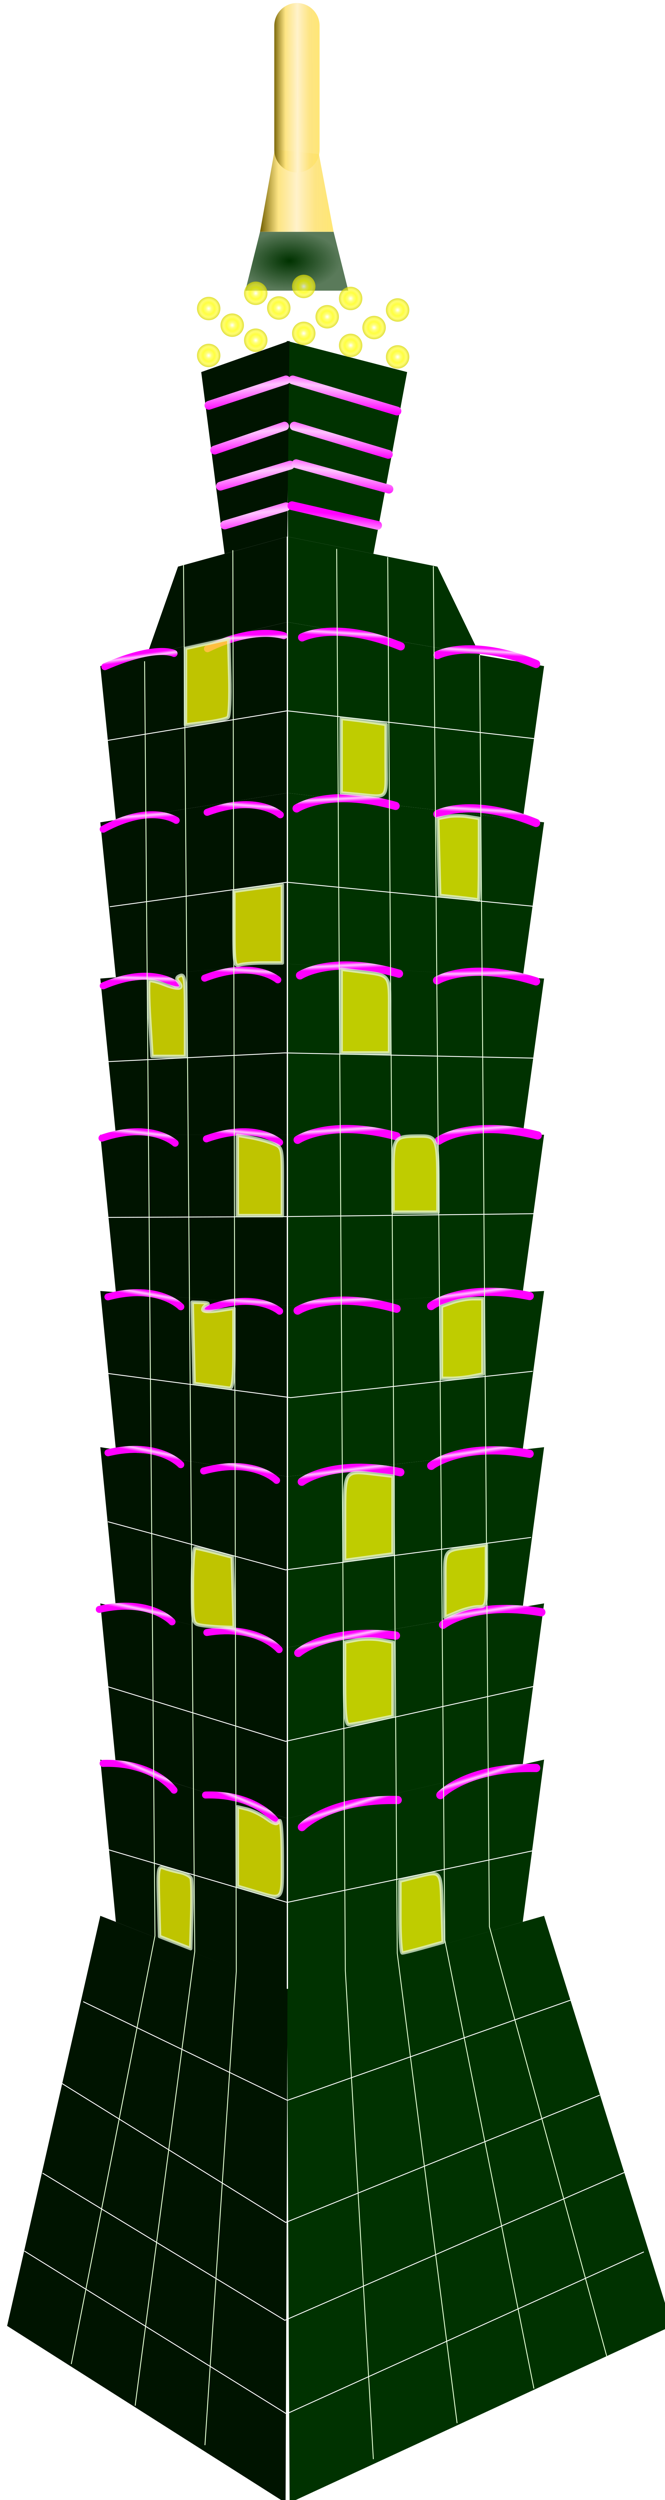
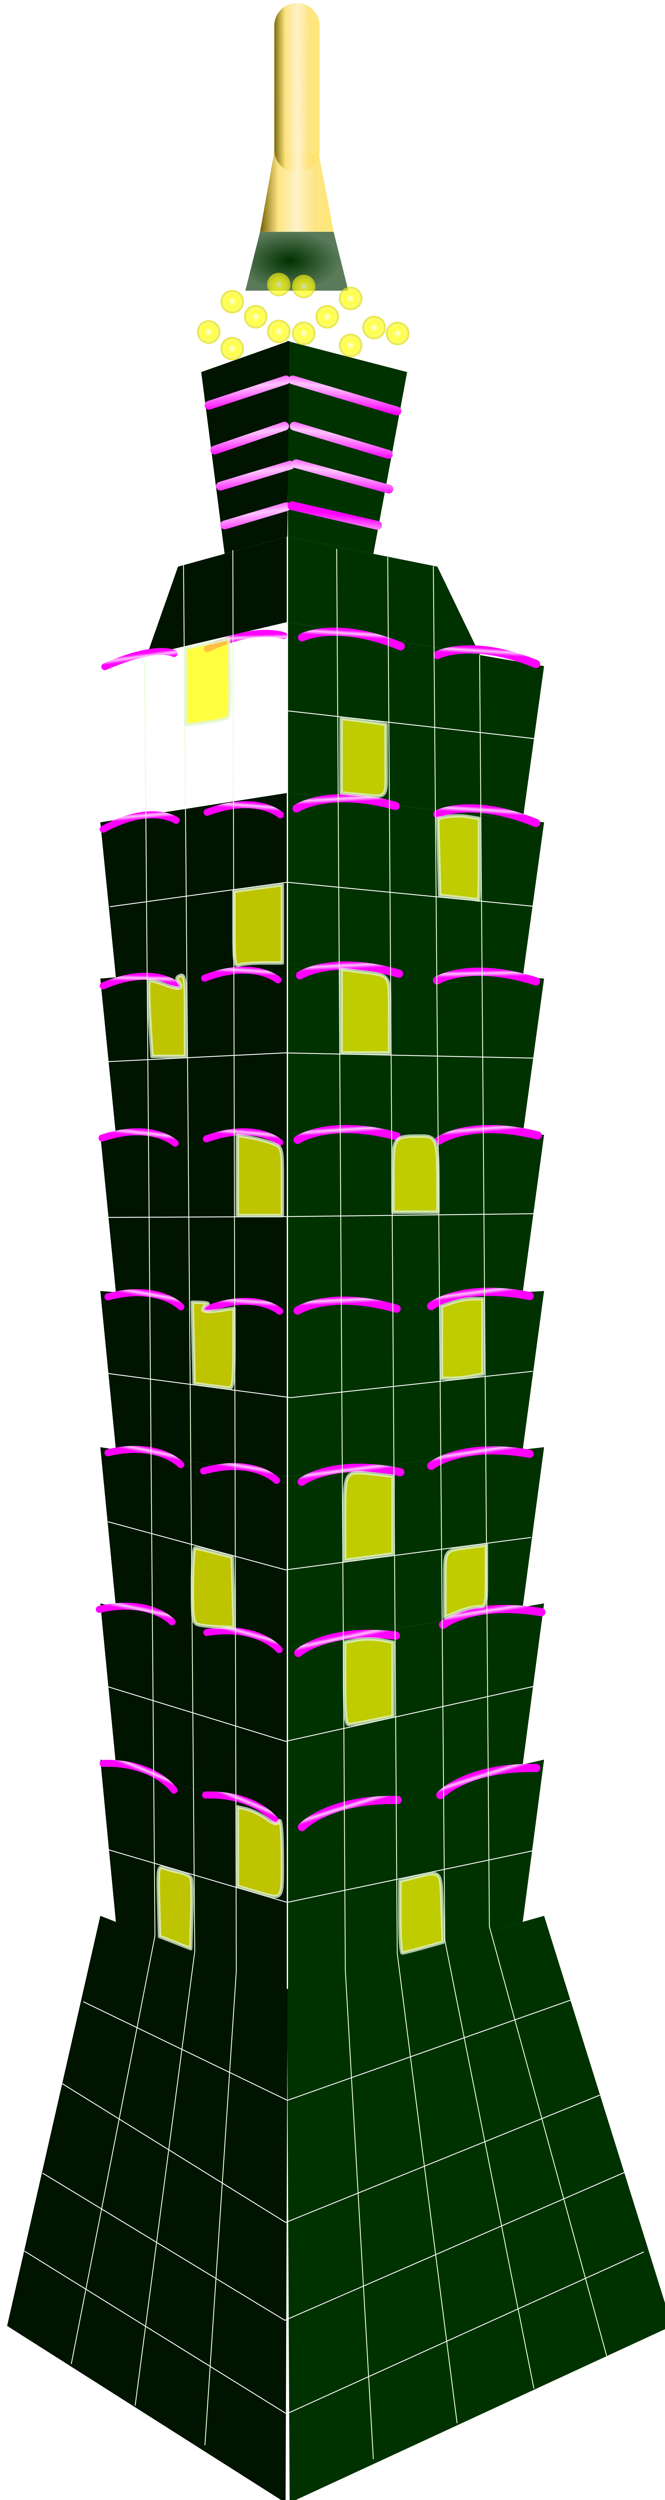
<svg xmlns="http://www.w3.org/2000/svg" xmlns:xlink="http://www.w3.org/1999/xlink" viewBox="0 0 226.08 849.2">
  <defs>
    <linearGradient id="d">
      <stop offset="0" stop-color="#ff01ff" />
      <stop offset=".445" stop-color="#ffc3ff" />
      <stop offset="1" stop-color="#f0f" />
    </linearGradient>
    <linearGradient id="C" y2="724.29" xlink:href="#d" gradientUnits="userSpaceOnUse" x2="381.91" gradientTransform="matrix(-.481 .157 .108 .703 189.52 -183.28)" y1="721.48" x1="381.1" />
    <linearGradient id="a">
      <stop offset="0" stop-color="#fff" />
      <stop offset=".25" stop-color="#ffff4e" />
      <stop offset=".5" stop-color="#ff0" />
      <stop offset=".75" stop-color="#fffc2a" stop-opacity=".89" />
      <stop offset="1" stop-color="#d4d400" />
    </linearGradient>
    <linearGradient id="c">
      <stop offset="0" stop-color="#f0f" />
      <stop offset=".445" stop-color="#ffc3ff" />
      <stop offset="1" stop-color="#f0f" />
    </linearGradient>
    <linearGradient id="X" y2="165.17" gradientUnits="userSpaceOnUse" x2="304.62" gradientTransform="translate(-195.97 -135.36)" y1="165.17" x1="289.22">
      <stop offset="0" stop-color="#ff0" />
      <stop offset="1" stop-color="#ff0" stop-opacity="0" />
    </linearGradient>
    <linearGradient id="W" y2="131.81" xlink:href="#b" spreadMethod="repeat" gradientUnits="userSpaceOnUse" x2="612.41" gradientTransform="matrix(.656 .014 -.02 .434 -289.75 -35.702)" y1="132.59" x1="587.42" />
    <linearGradient id="U" y2="341.8" xlink:href="#c" gradientUnits="userSpaceOnUse" x2="340.89" gradientTransform="matrix(-1 0 0 1 455.01 -155.06)" y1="329.82" x1="339.65" />
    <linearGradient id="T" y2="341.8" xlink:href="#c" gradientUnits="userSpaceOnUse" x2="340.89" gradientTransform="matrix(-1 0 0 1 453.81 -187.94)" y1="329.82" x1="339.65" />
    <linearGradient id="S" y2="341.8" xlink:href="#c" gradientUnits="userSpaceOnUse" x2="340.89" gradientTransform="matrix(-1 0 0 1 454.5 -175.18)" y1="329.82" x1="339.65" />
    <linearGradient id="R" y2="341.8" xlink:href="#c" gradientUnits="userSpaceOnUse" x2="340.89" gradientTransform="matrix(-1 0 0 1 453.32 -203.64)" y1="329.82" x1="339.65" />
    <linearGradient id="Q" y2="341.8" xlink:href="#c" gradientUnits="userSpaceOnUse" x2="340.89" gradientTransform="translate(-256.59 -160.56)" y1="329.82" x1="339.65" />
    <linearGradient id="P" y2="341.8" xlink:href="#c" gradientUnits="userSpaceOnUse" x2="340.89" gradientTransform="translate(-257.08 -187.94)" y1="329.82" x1="339.65" />
    <linearGradient id="O" y2="341.8" xlink:href="#c" gradientUnits="userSpaceOnUse" x2="340.89" gradientTransform="translate(-255.13 -174.71)" y1="329.82" x1="339.65" />
    <linearGradient id="N" y2="341.8" xlink:href="#c" gradientUnits="userSpaceOnUse" x2="340.89" gradientTransform="translate(-256.59 -203.64)" y1="329.82" x1="339.65" />
    <linearGradient id="L" y2="724.29" xlink:href="#d" gradientUnits="userSpaceOnUse" x2="381.91" gradientTransform="matrix(.629 .24 -.219 .688 36.865 -373.7)" y1="721.48" x1="381.1" />
    <linearGradient id="K" y2="724.29" xlink:href="#d" gradientUnits="userSpaceOnUse" x2="381.91" gradientTransform="matrix(.629 .24 -.219 .688 82.865 -367.7)" y1="721.48" x1="381.1" />
    <linearGradient id="J" y2="724.29" xlink:href="#d" gradientUnits="userSpaceOnUse" x2="381.91" gradientTransform="matrix(-.463 .211 .175 .687 134.19 -360.38)" y1="721.48" x1="381.1" />
    <linearGradient id="I" y2="724.29" xlink:href="#d" gradientUnits="userSpaceOnUse" x2="381.91" gradientTransform="matrix(-.453 .261 .197 .671 79.102 -361.59)" y1="721.48" x1="381.1" />
    <linearGradient id="H" y2="724.29" xlink:href="#d" gradientUnits="userSpaceOnUse" x2="381.91" gradientTransform="matrix(-.466 .237 .162 .68 108.6 -304.78)" y1="721.48" x1="381.1" />
    <linearGradient id="G" y2="724.29" xlink:href="#d" gradientUnits="userSpaceOnUse" x2="381.91" gradientTransform="matrix(-.482 .164 .106 .701 191.48 -295.61)" y1="721.48" x1="381.1" />
    <linearGradient id="F" y2="724.29" xlink:href="#d" gradientUnits="userSpaceOnUse" x2="381.91" gradientTransform="matrix(-.479 .169 .116 .7 182.12 -240.81)" y1="721.48" x1="381.1" />
    <linearGradient id="E" y2="724.29" xlink:href="#d" gradientUnits="userSpaceOnUse" x2="381.91" gradientTransform="matrix(-.476 .187 .128 .696 137.91 -242.12)" y1="721.48" x1="381.1" />
    <linearGradient id="D" y2="724.29" xlink:href="#d" gradientUnits="userSpaceOnUse" x2="381.91" gradientTransform="matrix(-.483 .147 .1 .705 159.79 -180.91)" y1="721.48" x1="381.1" />
    <linearGradient id="b">
      <stop offset="0" stop-color="#705d00" />
      <stop offset=".25" stop-color="#fde275" stop-opacity=".89" />
      <stop offset=".5" stop-color="#fff2cb" />
      <stop offset=".75" stop-color="#fde275" stop-opacity=".89" />
      <stop offset="1" stop-color="#ffe35f" stop-opacity=".866" />
    </linearGradient>
    <linearGradient id="B" y2="724.29" xlink:href="#d" gradientUnits="userSpaceOnUse" x2="381.91" gradientTransform="matrix(-.479 .168 .115 .7 183.36 -128.05)" y1="721.48" x1="381.1" />
    <linearGradient id="A" y2="724.29" xlink:href="#d" gradientUnits="userSpaceOnUse" x2="381.91" gradientTransform="matrix(-.487 .115 .079 .711 179.05 -118.24)" y1="721.48" x1="381.1" />
    <linearGradient id="z" y2="724.29" xlink:href="#d" gradientUnits="userSpaceOnUse" x2="381.91" gradientTransform="matrix(-.488 .101 .069 .713 186.31 -61.24)" y1="721.48" x1="381.1" />
    <linearGradient id="y" y2="724.29" xlink:href="#d" gradientUnits="userSpaceOnUse" x2="381.91" gradientTransform="matrix(-.486 .118 .081 .71 209.85 -60.039)" y1="721.48" x1="381.1" />
    <linearGradient id="x" y2="724.29" xlink:href="#d" gradientUnits="userSpaceOnUse" x2="381.91" gradientTransform="matrix(-.491 .066 .045 .717 238.42 11.233)" y1="721.48" x1="381.1" />
    <linearGradient id="w" y2="724.29" xlink:href="#d" gradientUnits="userSpaceOnUse" x2="381.91" gradientTransform="matrix(-.488 .098 .067 .714 185.25 -6.935)" y1="721.48" x1="381.1" />
    <linearGradient id="v" y2="724.29" xlink:href="#d" gradientUnits="userSpaceOnUse" x2="381.91" gradientTransform="matrix(-.493 0 0 .72 236.66 80.586)" y1="721.48" x1="381.1" />
    <linearGradient id="u" y2="724.29" xlink:href="#d" gradientUnits="userSpaceOnUse" x2="381.91" gradientTransform="matrix(-.493 0 0 .72 271.48 91.329)" y1="721.48" x1="381.1" />
    <linearGradient id="t" y2="724.29" xlink:href="#d" gradientUnits="userSpaceOnUse" x2="381.91" gradientTransform="matrix(.629 .24 -.219 .688 82.865 -313.7)" y1="721.48" x1="381.1" />
    <linearGradient id="s" y2="724.29" xlink:href="#d" gradientUnits="userSpaceOnUse" x2="381.91" gradientTransform="matrix(.651 .166 -.143 .709 -29.179 -304.42)" y1="721.48" x1="381.1" />
    <linearGradient id="r" y2="724.29" xlink:href="#d" gradientUnits="userSpaceOnUse" x2="381.91" gradientTransform="matrix(.648 .171 -.157 .708 -16.517 -248.98)" y1="721.48" x1="381.1" />
    <linearGradient id="q" y2="724.29" xlink:href="#d" gradientUnits="userSpaceOnUse" x2="381.91" gradientTransform="matrix(.644 .189 -.173 .704 43.242 -250.31)" y1="721.48" x1="381.1" />
    <linearGradient id="p" y2="724.29" xlink:href="#d" gradientUnits="userSpaceOnUse" x2="381.91" gradientTransform="matrix(.653 .148 -.136 .713 13.664 -188.39)" y1="721.48" x1="381.1" />
    <linearGradient id="o" y2="724.29" xlink:href="#d" gradientUnits="userSpaceOnUse" x2="381.91" gradientTransform="matrix(.65 .159 -.145 .711 -26.528 -190.79)" y1="721.48" x1="381.1" />
    <linearGradient id="n" y2="724.29" xlink:href="#d" gradientUnits="userSpaceOnUse" x2="381.91" gradientTransform="matrix(.648 .17 -.156 .708 -18.197 -134.92)" y1="721.48" x1="381.1" />
    <linearGradient id="m" y2="724.29" xlink:href="#d" gradientUnits="userSpaceOnUse" x2="381.91" gradientTransform="matrix(.658 .116 -.106 .719 -12.373 -124.99)" y1="721.48" x1="381.1" />
    <linearGradient id="l" y2="724.29" xlink:href="#d" gradientUnits="userSpaceOnUse" x2="381.91" gradientTransform="matrix(.66 .103 -.094 .721 -22.186 -67.331)" y1="721.48" x1="381.1" />
    <linearGradient id="k" y2="724.29" xlink:href="#d" gradientUnits="userSpaceOnUse" x2="381.91" gradientTransform="matrix(.658 .12 -.109 .719 -54.008 -66.116)" y1="721.48" x1="381.1" />
    <linearGradient id="j" y2="724.29" xlink:href="#d" gradientUnits="userSpaceOnUse" x2="381.91" gradientTransform="matrix(.664 .067 -.061 .726 -92.626 5.983)" y1="721.48" x1="381.1" />
    <linearGradient id="i" y2="724.29" xlink:href="#d" gradientUnits="userSpaceOnUse" x2="381.91" gradientTransform="matrix(.66 .099 -.091 .722 -20.755 -12.396)" y1="721.48" x1="381.1" />
    <linearGradient id="h" y2="724.29" xlink:href="#d" gradientUnits="userSpaceOnUse" x2="381.91" gradientTransform="matrix(.667 0 0 .729 -90.247 76.14)" y1="721.48" x1="381.1" />
    <linearGradient id="g" y2="724.29" xlink:href="#d" gradientUnits="userSpaceOnUse" x2="381.91" gradientTransform="matrix(.667 0 0 .729 -137.33 87.008)" y1="721.48" x1="381.1" />
    <linearGradient id="f" y2="200.1" xlink:href="#b" gradientUnits="userSpaceOnUse" x2="309.38" gradientTransform="translate(-195.97 -135.36)" y1="200.1" x1="284.38" />
    <radialGradient id="V" xlink:href="#a" gradientUnits="userSpaceOnUse" cy="243.01" cx="787.26" r="6.771" />
    <radialGradient id="e" gradientUnits="userSpaceOnUse" cy="293.75" cx="598.93" gradientTransform="matrix(1 0 0 .571 -500.51 -79.135)" r="17.5">
      <stop offset="0" stop-color="#003200" />
      <stop offset="1" stop-color="#003200" stop-opacity=".646" />
    </radialGradient>
    <filter id="M" color-interpolation-filters="sRGB">
      <feGaussianBlur stdDeviation="2.149" />
    </filter>
  </defs>
  <path d="M88.412 78.725l-5 20h35l-5-20" fill="url(#e)" />
  <path d="M113.41 78.725l-5-26.393-15-1.568-5 27.961" fill="url(#f)" />
  <path d="M97.569 675.6l87.403-24.872 43.526 139.28-130.03 60.105z" color="#000" fill="#003200" />
  <path d="M97.92 617.57l87.052-19.898-7.254 55.133-79.798 22.799zM97.92 559.53l87.052-14.923-7.254 54.718-79.798 18.239z" color="#000" fill="#003200" />
  <path d="M97.92 501.5l87.052-9.949-7.254 54.304-79.798 13.68z" color="#000" fill="#003200" />
  <path d="M97.92 443.47l87.052-4.974-7.254 53.889-79.798 9.12zM97.92 385.43h87.052l-7.254 53.475-79.798 4.56zM97.92 182.31l50.78 10.156 14.509 30.054-65.289-11.192z" color="#000" fill="#003200" />
  <path d="M97.486 115.78l40.926 10.599-11.474 61.739-29.017-5.803zM97.92 327.4l87.052 4.974-7.254 53.06H97.92zM97.92 269.36l87.052 9.949-7.254 52.646-79.798-4.56z" color="#000" fill="#003200" />
  <path d="M97.92 211.33l87.052 14.923-7.254 52.231-79.798-9.12z" color="#000" fill="#003200" />
  <path d="M97.742 675.61l-63.634-24.88L2.42 790.02l94.666 60.1z" color="#000" fill="#001400" />
  <path d="M97.486 617.57l-63.378-19.898 5.282 55.133 58.096 22.799z" color="#000" fill="#001400" />
  <path d="M97.486 559.54l-63.378-14.923 5.282 54.718 58.096 18.239zM97.486 501.5l-63.378-9.949 5.282 54.304 58.096 13.68z" color="#000" fill="#001400" />
  <path d="M97.486 443.47l-63.378-4.974 5.282 53.889 58.096 9.12zM97.486 385.43H34.108l5.282 53.475 58.096 4.56zM97.486 182.31l-36.97 10.156-10.563 30.054 47.533-11.192z" color="#000" fill="#001400" />
  <path d="M98.412 115.75l-30 10.631 7.948 61.736 21.312-5.855zM97.486 327.4l-63.378 4.974 5.282 53.06h58.096zM97.486 269.36l-63.378 9.949 5.282 52.646 58.096-4.56z" color="#000" fill="#001400" />
-   <path d="M97.486 211.33l-63.378 14.923 5.282 52.231 58.096-9.12z" color="#000" fill="#001400" />
  <path d="M102.63 620.6s9.024-9.746 32.582-9.202" stroke-linejoin="round" stroke="url(#g)" stroke-linecap="round" stroke-width="2.788" fill="none" />
  <path d="M149.71 609.73s9.024-9.746 32.582-9.202" stroke-linejoin="round" stroke="url(#h)" stroke-linecap="round" stroke-width="2.788" fill="none" />
  <path d="M150.62 551.89s10.152-8.315 33.423-4.276" stroke-linejoin="round" stroke="url(#i)" stroke-linecap="round" stroke-width="2.788" fill="none" />
  <path d="M101.4 561.44s9.806-8.797 33.218-5.886" stroke-linejoin="round" stroke="url(#j)" stroke-linecap="round" stroke-width="2.788" fill="none" />
  <path d="M102.58 503.29s10.365-7.995 33.521-3.232" stroke-linejoin="round" stroke="url(#k)" stroke-linecap="round" stroke-width="2.788" fill="none" />
  <path d="M146.61 497.89s10.19-8.259 33.443-4.093" stroke-linejoin="round" stroke="url(#l)" stroke-linecap="round" stroke-width="2.788" fill="none" />
  <path d="M146.58 443.62s10.332-8.046 33.508-3.399" stroke-linejoin="round" stroke="url(#m)" stroke-linecap="round" stroke-width="2.788" fill="none" />
  <path d="M101.18 445.16s10.856-7.174 33.647-.635" stroke-linejoin="round" stroke="url(#n)" stroke-linecap="round" stroke-width="2.788" fill="none" />
  <path d="M101.19 387.16s10.751-7.36 33.633-1.213" stroke-linejoin="round" stroke="url(#o)" stroke-linecap="round" stroke-width="2.788" fill="none" />
  <path d="M149.19 387.43s10.651-7.533 33.613-1.757" stroke-linejoin="round" stroke="url(#p)" stroke-linecap="round" stroke-width="2.788" fill="none" />
  <path d="M148.58 333.01s11.025-6.858 33.65.336" stroke-linejoin="round" stroke="url(#q)" stroke-linecap="round" stroke-width="2.788" fill="none" />
  <path d="M102 331.3s10.867-7.155 33.648-.575" stroke-linejoin="round" stroke="url(#r)" stroke-linecap="round" stroke-width="2.788" fill="none" />
  <path d="M100.84 274.59s10.729-7.24 33.649-.85" stroke-linejoin="round" stroke="url(#s)" stroke-linecap="round" stroke-width="2.788" fill="none" />
  <path d="M148.71 276.5s11.457-5.955 33.537 3.037" stroke-linejoin="round" stroke="url(#t)" stroke-linecap="round" stroke-width="2.788" fill="none" />
  <path d="M93.982 618.8s-6.675-9.634-24.101-9.097" stroke-linejoin="round" stroke="url(#u)" stroke-linecap="round" stroke-width="2.384" fill="none" />
  <path d="M59.157 608.06s-6.675-9.634-24.101-9.097" stroke-linejoin="round" stroke="url(#v)" stroke-linecap="round" stroke-width="2.384" fill="none" />
  <path d="M58.484 550.88s-7.51-8.22-24.724-4.227" stroke-linejoin="round" stroke="url(#w)" stroke-linecap="round" stroke-width="2.384" fill="none" />
  <path d="M94.894 560.32s-7.254-8.696-24.572-5.819" stroke-linejoin="round" stroke="url(#x)" stroke-linecap="round" stroke-width="2.384" fill="none" />
  <path d="M94.021 502.83s-7.667-7.903-24.796-3.195" stroke-linejoin="round" stroke="url(#y)" stroke-linecap="round" stroke-width="2.384" fill="none" />
  <path d="M61.45 497.5s-7.538-8.164-24.738-4.046" stroke-linejoin="round" stroke="url(#z)" stroke-linecap="round" stroke-width="2.384" fill="none" />
  <path d="M61.474 443.86s-7.643-7.954-24.786-3.36" stroke-linejoin="round" stroke="url(#A)" stroke-linecap="round" stroke-width="2.384" fill="none" />
  <path d="M95.053 445.37s-8.03-7.092-24.889-.627" stroke-linejoin="round" stroke="url(#B)" stroke-linecap="round" stroke-width="2.384" fill="none" />
  <path d="M95.048 388.04s-7.953-7.276-24.879-1.2" stroke-linejoin="round" stroke="url(#C)" stroke-linecap="round" stroke-width="2.384" fill="none" />
  <path d="M59.541 388.31s-7.878-7.447-24.864-1.737" stroke-linejoin="round" stroke="url(#D)" stroke-linecap="round" stroke-width="2.384" fill="none" />
  <path d="M59.993 334.51s-8.156-6.78-24.892.332" stroke-linejoin="round" stroke="url(#E)" stroke-linecap="round" stroke-width="2.384" fill="none" />
  <path d="M94.45 332.82s-8.038-7.073-24.89-.568" stroke-linejoin="round" stroke="url(#F)" stroke-linecap="round" stroke-width="2.384" fill="none" />
  <path d="M95.303 276.76s-7.937-7.157-24.891-.84" stroke-linejoin="round" stroke="url(#G)" stroke-linecap="round" stroke-width="2.384" fill="none" />
  <path d="M59.896 278.65s-8.475-5.886-24.808 3.003" stroke-linejoin="round" stroke="url(#H)" stroke-linecap="round" stroke-width="2.384" fill="none" />
  <path d="M59.168 221.96s-5.756-3.236-23.522 4.484" stroke-linejoin="round" stroke="url(#I)" stroke-linecap="round" stroke-width="2.384" fill="none" />
  <path d="M96.501 215.93s-9.728-3.554-25.97 4.417" stroke-linejoin="round" stroke="url(#J)" stroke-linecap="round" stroke-width="2.384" fill="none" />
  <path d="M148.71 222.5s11.457-5.955 33.537 3.037" stroke-linejoin="round" stroke="url(#K)" stroke-linecap="round" stroke-width="2.788" fill="none" />
  <path d="M102.71 216.5s11.457-5.955 33.537 3.037" stroke-linejoin="round" stroke="url(#L)" stroke-linecap="round" stroke-width="2.788" fill="none" />
  <path d="M114.46 186.43l.535 87.785 2.406 395.1 9.527 165.97m4.886-646.06l3.235 474.21 20.348 159.62m-8.074-630.74l3.902 466.7 30.289 152.29m-18.461-588.81l3.325 431.91 39.935 146.09m-157.16-575.9l3.531 432.95-28.455 145.45m38.16-611.22l3.824 471.06-20.267 154.29m33.21-630.25l1.177 482.73-10.662 160.93" filter="url(#M)" stroke="#e5ffd5" stroke-width=".3" fill="none" />
  <path d="M36.142 251.56l61.489-10.127 85.27 9.584m-145.58 56.969l60.313-8.32 85.27 8.32m-146.49 52.626l60.313-2.984 86.174 1.808M36.141 413.51l60.945-.272 84.638-.993m-145.86 54.163l62.937 8.32 82.287-8.952m-144.41 51.09l60.402 16.366 83.462-11.03m-144.41 50.546l60.945 18.718 84.638-18.718m-146.76 54.978l62.665 18.446 85.27-17.903m-154.6 51.62l69.414 33.52 96.479-34.11m-173.83 27.94l76.767 47.64 106.76-43.23M14.47 738.12l82.358 50 117.65-51.18M8.298 764.6l89.118 55.29 121.47-55.01" filter="url(#M)" stroke="#fff" stroke-width=".3" fill="none" />
  <path d="M59.54 659.82l-5.29-2.069-.338-12.044c-.311-11.156-.181-11.984 1.764-11.23 1.155.446 3.6 1.114 5.435 1.484s3.574 1.297 3.866 2.06c.293.762.38 6.444.193 12.627l-.34 11.241-5.29-2.069zM86.876 642.52l-6.173-1.82V613.706l3.234.77c1.778.424 4.75 1.867 6.606 3.205 2.75 1.986 3.56 2.138 4.39.827.609-.96 1.026 3.958 1.037 12.207.02 15.402.591 14.66-9.094 11.806zM135.96 651.14v-12.206l5.224-1.315c9.006-2.268 8.687-2.631 9.101 10.373l.372 11.688-6.544 1.833c-3.599 1.008-6.906 1.833-7.348 1.833-.443 0-.805-5.492-.805-12.206zM117.15 571.77v-13.978l4.115-.772c2.264-.425 5.967-.425 8.23 0l4.116.772v25.134l-6.832 1.411c-3.757.776-7.46 1.411-8.23 1.411-1.003 0-1.399-3.957-1.399-13.978zM68.064 551.99c-2.551-.491-2.646-.968-2.646-13.361 0-7.068.397-12.841.882-12.829.485.013 3.528.707 6.76 1.544l5.88 1.522.335 11.977.335 11.977-4.45-.16c-2.448-.089-5.641-.39-7.096-.67zM151.25 538.16c0-12.439-.77-11.42 9.7-12.821l4.41-.59v10.508c0 10.28-.061 10.508-2.797 10.508-1.537 0-4.712.8-7.054 1.78l-4.26 1.779V538.16zM117.15 515.68c0-16.434-.142-16.223 10.088-15.021l6.373.749v26.388l-8.23 1.114-8.231 1.114V515.68zM71.298 470.64l-5.29-.705-.332-13.815-.331-13.815 3.27.093c1.8.05 2.61.36 1.801.685-.808.327-1.47 1.11-1.47 1.743 0 .697 2.087.837 5.291.357l5.291-.794v13.655c0 10.234-.368 13.611-1.47 13.478-.808-.097-3.85-.494-6.76-.881zM133.61 399.52c0-13.645-.027-13.606 9.563-13.642 5.238-.02 5.683 1.196 5.706 15.563l.016 10.288H133.61v-12.208zM80.704 399.25v-13.652l4.41.766c2.424.422 5.863 1.339 7.642 2.038 3.223 1.266 3.233 1.306 3.233 12.886v11.615H80.704V399.25zM115.98 343.43v-14.22l6.173.783c11.007 1.397 10.288.362 10.288 14.802v12.854h-16.46V343.43zM50.9 346.28c-.422-6.897-.508-12.8-.191-13.117.316-.317 2.665.245 5.219 1.248 4.852 1.906 6.782 1.533 4.748-.918-.844-1.017-.668-1.643.598-2.129 1.546-.593 1.794 1.254 1.794 13.384v14.072h-11.4l-.768-12.54zM79.528 315.61v-12.894l8.23-1.114 8.23-1.114v26.588h-6.37c-3.504 0-7.207.32-8.23.713-1.626.625-1.86-.905-1.86-12.18zM155.95 304.84l-6.467-.69-.33-13.083-.332-13.083 3.229-.617c1.776-.34 4.967-.335 7.091.01l3.864.626v13.955c0 7.676-.133 13.87-.294 13.764-.162-.105-3.204-.502-6.761-.881zM120.97 269.78l-4.997-.45v-25.324l3.821.435c2.102.24 5.541.701 7.643 1.026l3.82.59v12.292c0 13.843 1.237 12.469-10.287 11.43zM63.067 233.23v-12.988l7.348-1.634 7.349-1.635.334 12.918c.184 7.105-.08 13.314-.588 13.798-.507.485-3.964 1.252-7.682 1.705l-6.761.823V233.23zM150.07 455.94v-12.23l3.703-1.29c2.036-.71 5.21-1.292 7.054-1.292h3.352V466.7l-3.674.735c-2.02.404-5.196.735-7.055.735h-3.38v-12.23z" opacity=".75" stroke-linejoin="round" color="#000" stroke-dashoffset="15" stroke="#e3f4d7" stroke-linecap="round" stroke-width="1.176" fill="#ff0" />
  <path d="M71.037 137.66l26.174-8.613M71.037 137.66l26.174-8.613" stroke-linejoin="round" stroke="url(#N)" stroke-linecap="round" stroke-width="3" fill="none" />
  <path d="M74.934 165.13l23.738-7.151" stroke-linejoin="round" stroke="url(#O)" stroke-linecap="round" stroke-width="3" fill="none" />
  <path d="M72.986 152.87l23.738-8.125" stroke-linejoin="round" stroke="url(#P)" stroke-linecap="round" stroke-width="3" fill="none" />
  <path d="M76.396 178.31l20.815-6.177" stroke-linejoin="round" stroke="url(#Q)" stroke-linecap="round" stroke-width="3" fill="none" />
  <path d="M134.95 139.61l-35.426-10.56" stroke-linejoin="round" stroke="url(#R)" stroke-linecap="round" stroke-width="3" fill="none" />
  <path d="M132.23 166.13l-31.533-8.613" stroke-linejoin="round" stroke="url(#S)" stroke-linecap="round" stroke-width="3" fill="none" />
  <path d="M132.03 154.33l-32.02-9.587" stroke-linejoin="round" stroke="url(#T)" stroke-linecap="round" stroke-width="3" fill="none" />
  <path d="M128.36 178.45l-29.097-6.67" stroke-linejoin="round" stroke="url(#U)" stroke-linecap="round" stroke-width="3" fill="none" />
  <path d="M794.03 243.01a6.771 6.771 0 11-13.543 0 6.771 6.771 0 1113.543 0z" transform="matrix(.588 0 0 -.588 -359.64 240.18)" opacity=".75" fill-rule="evenodd" color="#000" fill="url(#V)" />
  <path d="M794.03 243.01a6.771 6.771 0 11-13.543 0 6.771 6.771 0 1113.543 0z" transform="matrix(.588 0 0 -.588 -359.64 248.15)" opacity=".75" color="#000" fill-rule="evenodd" fill="url(#V)" />
  <path d="M794.03 243.01a6.771 6.771 0 11-13.543 0 6.771 6.771 0 1113.543 0z" transform="matrix(.588 0 0 -.588 -359.64 256.12)" opacity=".75" color="#000" fill-rule="evenodd" fill="url(#V)" />
  <path d="M794.03 243.01a6.771 6.771 0 11-13.543 0 6.771 6.771 0 1113.543 0z" transform="matrix(.588 0 0 -.588 -351.67 242.51)" opacity=".75" color="#000" fill-rule="evenodd" fill="url(#V)" />
-   <path d="M794.03 243.01a6.771 6.771 0 11-13.543 0 6.771 6.771 0 1113.543 0z" transform="matrix(.588 0 0 -.588 -351.67 250.48)" opacity=".75" color="#000" fill-rule="evenodd" fill="url(#V)" />
+   <path d="M794.03 243.01a6.771 6.771 0 11-13.543 0 6.771 6.771 0 1113.543 0" transform="matrix(.588 0 0 -.588 -351.67 250.48)" opacity=".75" color="#000" fill-rule="evenodd" fill="url(#V)" />
  <path d="M794.03 243.01a6.771 6.771 0 11-13.543 0 6.771 6.771 0 1113.543 0z" transform="matrix(.588 0 0 -.588 -351.67 258.45)" opacity=".75" color="#000" fill-rule="evenodd" fill="url(#V)" />
  <path d="M794.03 243.01a6.771 6.771 0 11-13.543 0 6.771 6.771 0 1113.543 0z" transform="matrix(.588 0 0 -.588 -343.7 244.27)" opacity=".75" color="#000" fill-rule="evenodd" fill="url(#V)" />
  <path d="M794.03 243.01a6.771 6.771 0 11-13.543 0 6.771 6.771 0 1113.543 0z" transform="matrix(.588 0 0 -.588 -343.7 252.24)" opacity=".75" color="#000" fill-rule="evenodd" fill="url(#V)" />
  <path d="M794.03 243.01a6.771 6.771 0 11-13.543 0 6.771 6.771 0 1113.543 0z" transform="matrix(.588 0 0 -.588 -343.7 260.21)" opacity=".75" color="#000" fill-rule="evenodd" fill="url(#V)" />
  <path d="M794.03 243.01a6.771 6.771 0 11-13.543 0 6.771 6.771 0 1113.543 0z" transform="matrix(.588 0 0 -.588 -335.73 246.18)" opacity=".75" color="#000" fill-rule="evenodd" fill="url(#V)" />
  <path d="M794.03 243.01a6.771 6.771 0 11-13.543 0 6.771 6.771 0 1113.543 0z" transform="matrix(.588 0 0 -.588 -335.73 254.15)" opacity=".75" color="#000" fill-rule="evenodd" fill="url(#V)" />
-   <path d="M794.03 243.01a6.771 6.771 0 11-13.543 0 6.771 6.771 0 1113.543 0z" transform="matrix(.588 0 0 -.588 -335.73 262.12)" opacity=".75" color="#000" fill-rule="evenodd" fill="url(#V)" />
  <path d="M794.03 243.01a6.771 6.771 0 11-13.543 0 6.771 6.771 0 1113.543 0z" transform="matrix(.588 0 0 -.588 -327.73 248.18)" opacity=".75" color="#000" fill-rule="evenodd" fill="url(#V)" />
  <path d="M794.03 243.01a6.771 6.771 0 11-13.543 0 6.771 6.771 0 1113.543 0z" transform="matrix(.588 0 0 -.588 -327.73 256.15)" opacity=".75" color="#000" fill-rule="evenodd" fill="url(#V)" />
  <path d="M794.03 243.01a6.771 6.771 0 11-13.543 0 6.771 6.771 0 1113.543 0z" transform="matrix(.588 0 0 -.588 -327.73 264.12)" opacity=".75" color="#000" fill-rule="evenodd" fill="url(#V)" />
  <path d="M794.03 243.01a6.771 6.771 0 11-13.543 0 6.771 6.771 0 1113.543 0z" transform="matrix(.588 0 0 -.588 -368.13 239.53)" opacity=".75" color="#000" fill-rule="evenodd" fill="url(#V)" />
  <path d="M794.03 243.01a6.771 6.771 0 11-13.543 0 6.771 6.771 0 1113.543 0z" transform="matrix(.588 0 0 -.588 -368.13 247.5)" opacity=".75" color="#000" fill-rule="evenodd" fill="url(#V)" />
  <path d="M794.03 243.01a6.771 6.771 0 11-13.543 0 6.771 6.771 0 1113.543 0z" transform="matrix(.588 0 0 -.588 -368.13 255.47)" opacity=".75" color="#000" fill-rule="evenodd" fill="url(#V)" />
  <path d="M794.03 243.01a6.771 6.771 0 11-13.543 0 6.771 6.771 0 1113.543 0z" transform="matrix(.588 0 0 -.588 -375.96 242.51)" opacity=".75" color="#000" fill-rule="evenodd" fill="url(#V)" />
  <path d="M794.03 243.01a6.771 6.771 0 11-13.543 0 6.771 6.771 0 1113.543 0z" transform="matrix(.588 0 0 -.588 -375.96 250.48)" opacity=".75" color="#000" fill-rule="evenodd" fill="url(#V)" />
  <path d="M794.03 243.01a6.771 6.771 0 11-13.543 0 6.771 6.771 0 1113.543 0z" transform="matrix(.588 0 0 -.588 -375.96 258.45)" opacity=".75" color="#000" fill-rule="evenodd" fill="url(#V)" />
  <path d="M794.03 243.01a6.771 6.771 0 11-13.543 0 6.771 6.771 0 1113.543 0z" transform="matrix(.588 0 0 -.588 -383.96 245.37)" opacity=".75" color="#000" fill-rule="evenodd" fill="url(#V)" />
  <path d="M794.03 243.01a6.771 6.771 0 11-13.543 0 6.771 6.771 0 1113.543 0z" transform="matrix(.588 0 0 -.588 -383.96 253.34)" opacity=".75" color="#000" fill-rule="evenodd" fill="url(#V)" />
  <path d="M794.03 243.01a6.771 6.771 0 11-13.543 0 6.771 6.771 0 1113.543 0z" transform="matrix(.588 0 0 -.588 -383.96 261.3)" opacity=".75" color="#000" fill-rule="evenodd" fill="url(#V)" />
  <path d="M794.03 243.01a6.771 6.771 0 11-13.543 0 6.771 6.771 0 1113.543 0z" transform="matrix(.588 0 0 -.588 -391.96 247.69)" opacity=".75" color="#000" fill-rule="evenodd" fill="url(#V)" />
  <path d="M794.03 243.01a6.771 6.771 0 11-13.543 0 6.771 6.771 0 1113.543 0z" transform="matrix(.588 0 0 -.588 -391.96 255.66)" opacity=".75" color="#000" fill-rule="evenodd" fill="url(#V)" />
  <path d="M794.03 243.01a6.771 6.771 0 11-13.543 0 6.771 6.771 0 1113.543 0z" transform="matrix(.588 0 0 -.588 -391.96 263.63)" opacity=".75" color="#000" fill-rule="evenodd" fill="url(#V)" />
  <path d="M100.95 50.892V8.725" stroke-linejoin="round" stroke="url(#W)" stroke-linecap="round" stroke-width="15.4" fill="url(#X)" />
</svg>